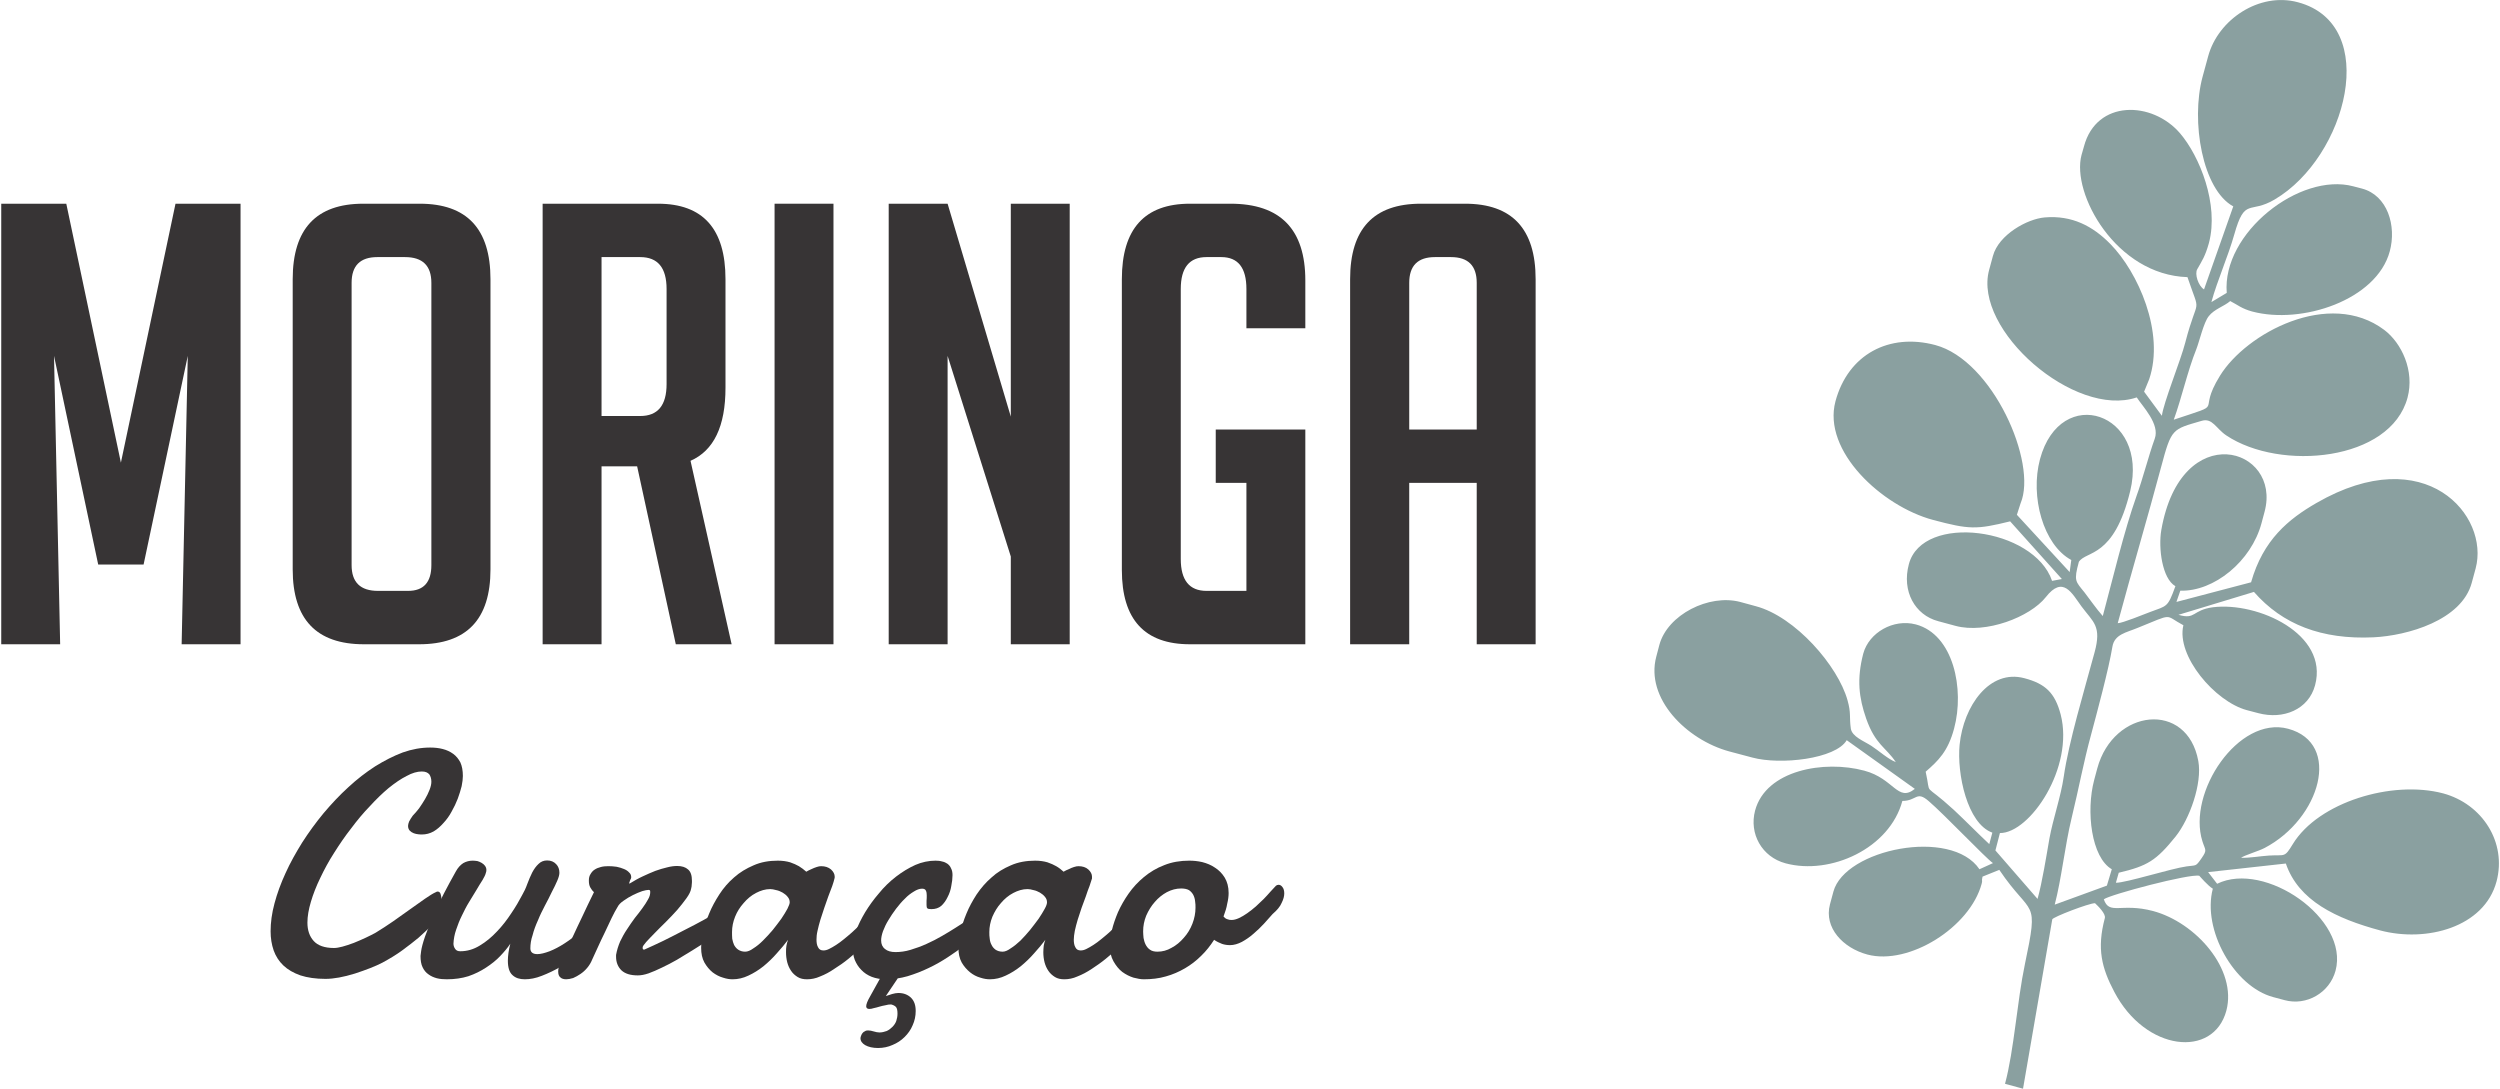
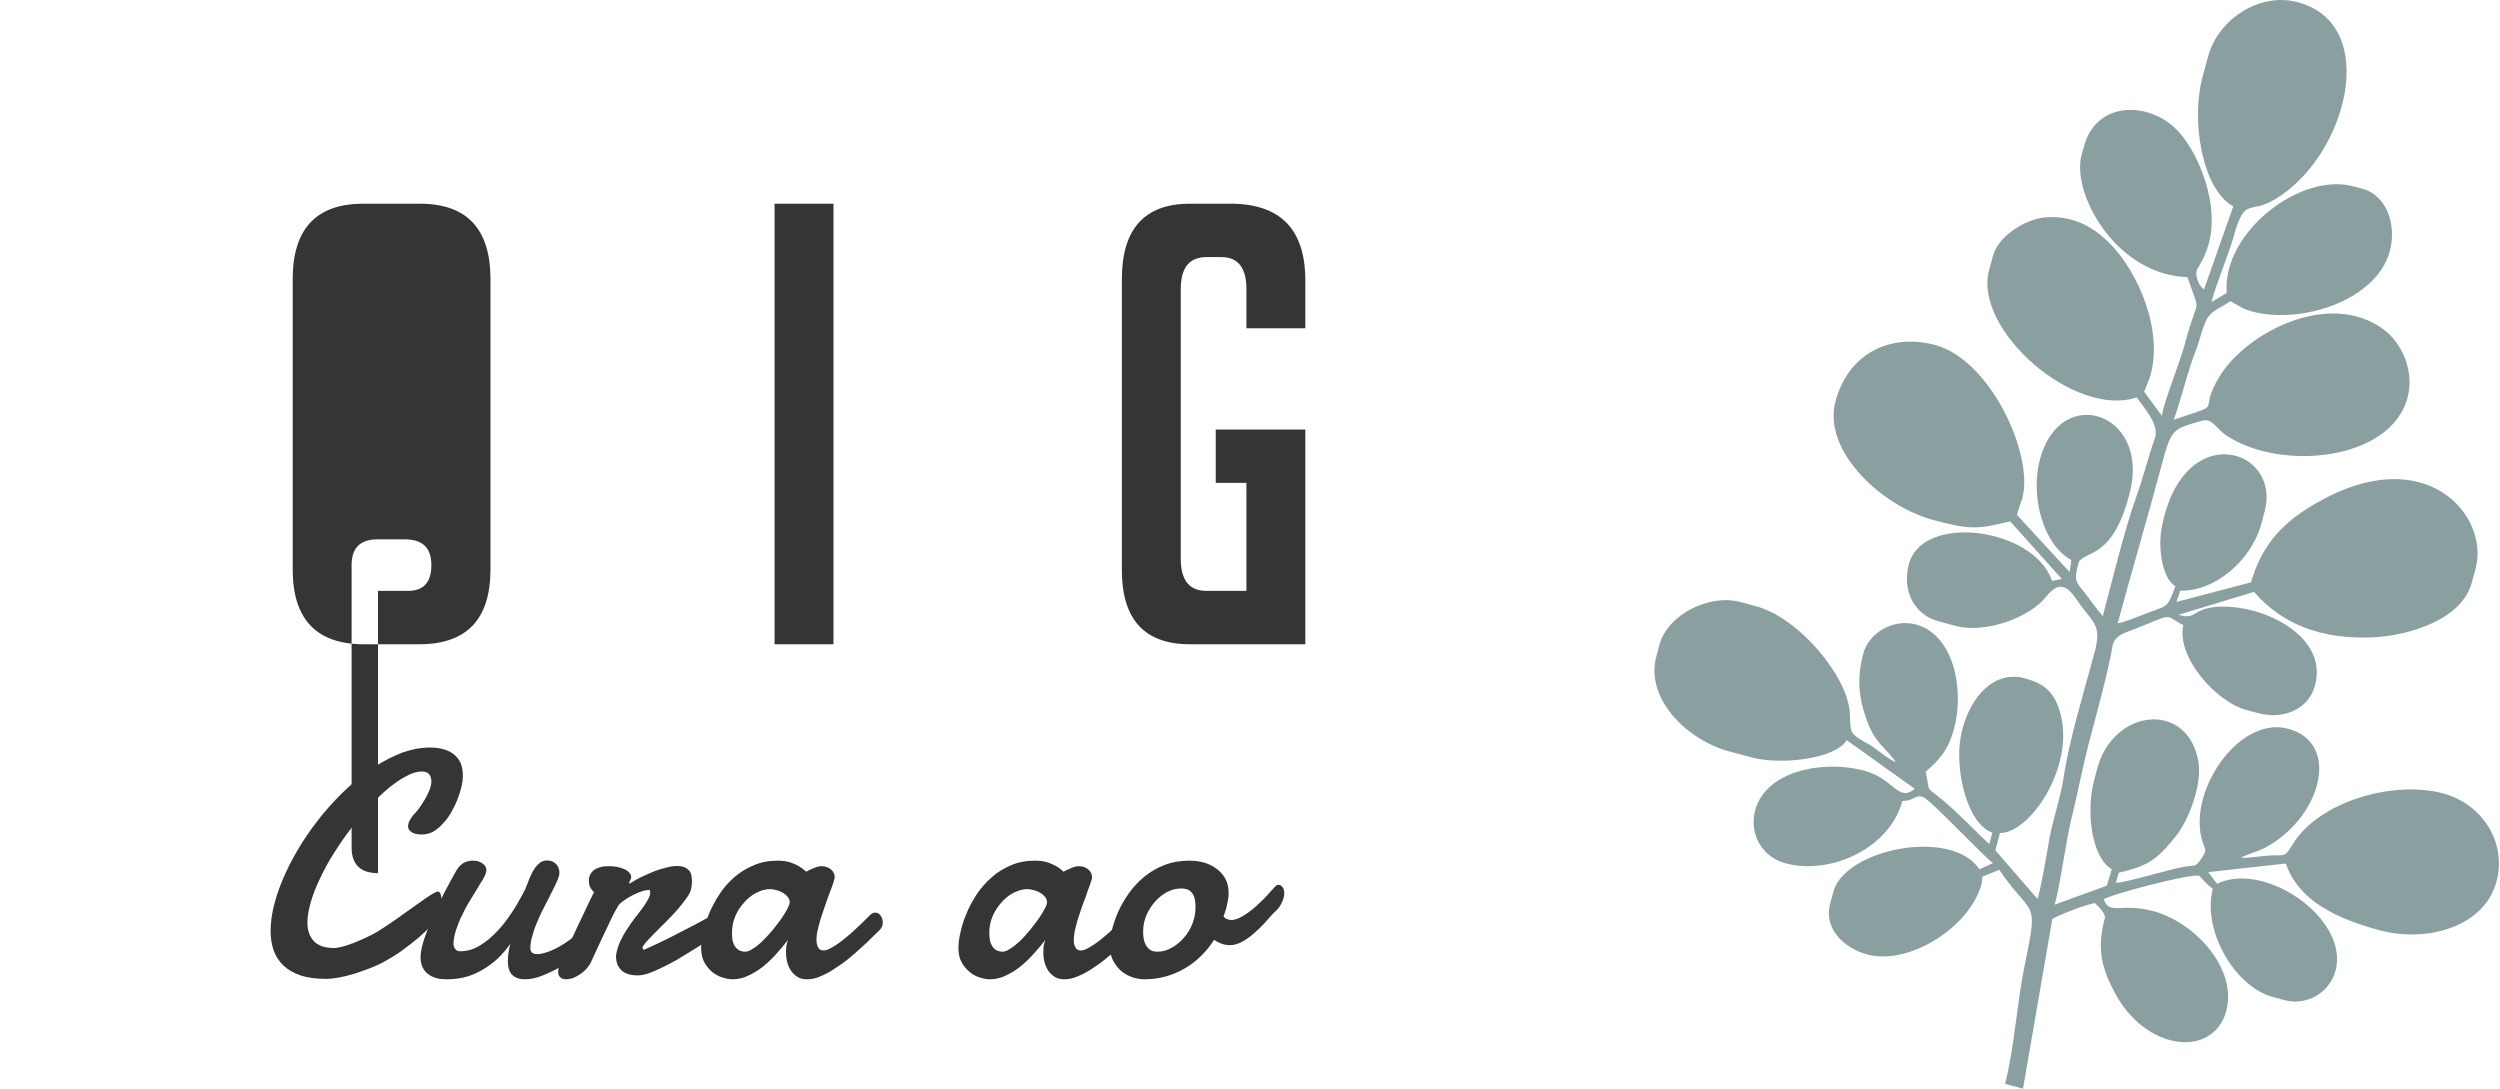
<svg xmlns="http://www.w3.org/2000/svg" xml:space="preserve" width="124px" height="54px" version="1.1" style="shape-rendering:geometricPrecision; text-rendering:geometricPrecision; image-rendering:optimizeQuality; fill-rule:evenodd; clip-rule:evenodd" viewBox="0 0 122.11 53.23">
  <defs>
    <style type="text/css">
   
    .fil0 {fill:#373435;fill-rule:nonzero}
    .fil1 {fill:#537473;fill-opacity:0.678}
   
  </style>
  </defs>
  <g id="Layer_x0020_1">
-     <polygon class="fil0" points="5.85,22.62 8.52,9.96 11.7,9.96 11.7,31.5 8.82,31.5 9.12,17.4 6.96,27.6 4.74,27.6 2.58,17.4 2.88,31.5 0,31.5 0,9.96 3.18,9.96 " />
-     <path id="_1" class="fil0" d="M17.73 31.5c-2.32,0 -3.48,-1.22 -3.48,-3.66l0 -14.19c0,-2.46 1.15,-3.69 3.45,-3.69l2.76 0c2.31,0 3.46,1.23 3.46,3.69l0 14.19c0,2.44 -1.16,3.66 -3.49,3.66l-2.7 0zm0.69 -2.61l1.47 0c0.76,0 1.14,-0.42 1.14,-1.26l0 -13.8c0,-0.84 -0.43,-1.26 -1.29,-1.26l-1.35 0c-0.84,0 -1.26,0.42 -1.26,1.26l0 13.8c0,0.84 0.43,1.26 1.29,1.26z" />
-     <path id="_2" class="fil0" d="M26.47 9.96l5.64 0c2.2,0 3.3,1.23 3.3,3.69l0 5.31c0,1.88 -0.57,3.07 -1.71,3.57l2.01 8.97 -2.73 0 -1.89 -8.7 -1.74 0 0 8.7 -2.88 0 0 -21.54zm2.88 10.38l1.89 0c0.86,0 1.29,-0.52 1.29,-1.56l0 -4.65c0,-1.04 -0.43,-1.56 -1.29,-1.56l-1.89 0 0 7.77z" />
+     <path id="_1" class="fil0" d="M17.73 31.5c-2.32,0 -3.48,-1.22 -3.48,-3.66l0 -14.19c0,-2.46 1.15,-3.69 3.45,-3.69l2.76 0c2.31,0 3.46,1.23 3.46,3.69l0 14.19c0,2.44 -1.16,3.66 -3.49,3.66l-2.7 0zm0.69 -2.61l1.47 0c0.76,0 1.14,-0.42 1.14,-1.26c0,-0.84 -0.43,-1.26 -1.29,-1.26l-1.35 0c-0.84,0 -1.26,0.42 -1.26,1.26l0 13.8c0,0.84 0.43,1.26 1.29,1.26z" />
    <polygon id="_3" class="fil0" points="37.81,31.5 37.81,9.96 40.69,9.96 40.69,31.5 " />
-     <polygon id="_4" class="fil0" points="49.36,20.37 49.36,9.96 52.24,9.96 52.24,31.5 49.36,31.5 49.36,27.21 46.27,17.4 46.27,31.5 43.39,31.5 43.39,9.96 46.27,9.96 " />
    <path id="_5" class="fil0" d="M59.38 23.61l0 -2.61 4.38 0 0 10.5 -5.64 0c-2.22,0 -3.33,-1.21 -3.33,-3.63l0 -14.22c0,-2.46 1.11,-3.69 3.33,-3.69l1.98 0c2.44,0 3.66,1.25 3.66,3.75l0 2.34 -2.88 0 0 -1.92c0,-1.04 -0.41,-1.56 -1.23,-1.56l-0.72 0c-0.84,0 -1.26,0.52 -1.26,1.56l0 13.2c0,1.04 0.42,1.56 1.26,1.56l1.95 0 0 -5.28 -1.5 0z" />
-     <path id="_6" class="fil0" d="M68.84 31.5l-2.89 0 0 -17.85c0,-2.46 1.15,-3.69 3.46,-3.69l2.16 0c2.3,0 3.45,1.23 3.45,3.69l0 17.85 -2.88 0 0 -7.89 -3.3 0 0 7.89zm3.3 -10.5l0 -7.17c0,-0.84 -0.42,-1.26 -1.26,-1.26l-0.78 0c-0.84,0 -1.26,0.42 -1.26,1.26l0 7.17 3.3 0z" />
    <path class="fil0" d="M22.57 37.94c0,0.14 -0.02,0.3 -0.06,0.5 -0.05,0.19 -0.11,0.4 -0.19,0.61 -0.08,0.21 -0.18,0.42 -0.3,0.63 -0.11,0.21 -0.25,0.4 -0.4,0.56 -0.15,0.17 -0.31,0.31 -0.48,0.41 -0.18,0.1 -0.37,0.15 -0.57,0.15 -0.04,0 -0.1,0 -0.18,-0.01 -0.07,-0.01 -0.15,-0.02 -0.22,-0.05 -0.08,-0.03 -0.14,-0.07 -0.2,-0.13 -0.05,-0.06 -0.08,-0.13 -0.08,-0.23 0,-0.06 0.02,-0.13 0.05,-0.21 0.04,-0.08 0.1,-0.18 0.18,-0.29 0.1,-0.1 0.2,-0.22 0.31,-0.36 0.1,-0.15 0.2,-0.29 0.29,-0.45 0.09,-0.15 0.16,-0.3 0.22,-0.45 0.06,-0.15 0.09,-0.29 0.09,-0.4 0,-0.15 -0.04,-0.27 -0.1,-0.36 -0.08,-0.09 -0.19,-0.14 -0.37,-0.14 -0.22,0 -0.47,0.07 -0.74,0.22 -0.28,0.14 -0.57,0.34 -0.88,0.59 -0.3,0.25 -0.61,0.55 -0.92,0.89 -0.32,0.33 -0.62,0.69 -0.91,1.08 -0.3,0.38 -0.57,0.78 -0.83,1.19 -0.27,0.42 -0.49,0.83 -0.68,1.23 -0.2,0.41 -0.35,0.8 -0.46,1.17 -0.11,0.37 -0.17,0.71 -0.17,1.02 0,0.37 0.1,0.67 0.31,0.9 0.2,0.22 0.53,0.34 0.99,0.34 0.22,0 0.54,-0.09 0.97,-0.25 0.42,-0.17 0.78,-0.34 1.07,-0.5 0.28,-0.17 0.57,-0.36 0.86,-0.56 0.29,-0.21 0.57,-0.4 0.83,-0.59 0.26,-0.19 0.5,-0.36 0.72,-0.51 0.22,-0.15 0.39,-0.26 0.53,-0.32 0.03,-0.02 0.06,-0.03 0.09,-0.03 0.08,0 0.14,0.06 0.16,0.19 0.03,0.13 0.04,0.27 0.04,0.43 0,0.09 -0.01,0.19 -0.03,0.32 -0.02,0.12 -0.09,0.27 -0.22,0.44 -0.06,0.06 -0.16,0.17 -0.31,0.34 -0.16,0.15 -0.35,0.34 -0.58,0.54 -0.24,0.2 -0.5,0.4 -0.8,0.62 -0.3,0.22 -0.62,0.41 -0.97,0.6 -0.35,0.18 -0.79,0.35 -1.34,0.53 -0.55,0.17 -1.03,0.26 -1.44,0.26 -0.47,0 -0.88,-0.06 -1.22,-0.17 -0.34,-0.12 -0.62,-0.28 -0.84,-0.49 -0.21,-0.2 -0.37,-0.45 -0.47,-0.73 -0.1,-0.29 -0.15,-0.6 -0.15,-0.94 0,-0.42 0.06,-0.88 0.19,-1.36 0.13,-0.49 0.31,-0.98 0.54,-1.48 0.22,-0.49 0.5,-0.99 0.81,-1.49 0.32,-0.5 0.67,-0.98 1.05,-1.44 0.38,-0.45 0.78,-0.88 1.21,-1.27 0.42,-0.39 0.86,-0.73 1.31,-1.02 0.45,-0.28 0.9,-0.51 1.35,-0.68 0.45,-0.16 0.9,-0.24 1.34,-0.24 0.21,0 0.42,0.02 0.61,0.07 0.2,0.05 0.37,0.13 0.52,0.24 0.15,0.11 0.26,0.25 0.35,0.42 0.08,0.18 0.12,0.4 0.12,0.66z" />
    <path id="_1_0" class="fil0" d="M29.1 45.85c-0.23,0.25 -0.49,0.5 -0.79,0.75 -0.3,0.24 -0.62,0.46 -0.93,0.65 -0.32,0.19 -0.64,0.34 -0.95,0.46 -0.3,0.12 -0.58,0.17 -0.83,0.17 -0.25,0 -0.45,-0.06 -0.6,-0.2 -0.16,-0.14 -0.23,-0.38 -0.23,-0.71 0,-0.24 0.04,-0.52 0.12,-0.83 -0.13,0.2 -0.3,0.4 -0.5,0.61 -0.2,0.21 -0.43,0.39 -0.69,0.56 -0.26,0.17 -0.54,0.31 -0.86,0.42 -0.32,0.1 -0.67,0.15 -1.05,0.15 -0.17,0 -0.33,-0.01 -0.49,-0.05 -0.15,-0.04 -0.29,-0.1 -0.41,-0.19 -0.12,-0.08 -0.22,-0.2 -0.29,-0.35 -0.07,-0.14 -0.1,-0.33 -0.1,-0.55 0,0 0.01,-0.08 0.03,-0.24 0.02,-0.15 0.08,-0.39 0.19,-0.71 0.12,-0.33 0.28,-0.75 0.52,-1.27 0.23,-0.52 0.56,-1.15 0.98,-1.9 0.1,-0.19 0.23,-0.33 0.37,-0.42 0.14,-0.08 0.3,-0.12 0.46,-0.12 0.07,0 0.15,0.01 0.23,0.02 0.07,0.02 0.14,0.05 0.21,0.09 0.07,0.04 0.12,0.09 0.16,0.14 0.05,0.07 0.07,0.13 0.07,0.21 0,0.05 -0.01,0.1 -0.03,0.15 -0.02,0.09 -0.08,0.2 -0.16,0.34 -0.09,0.14 -0.19,0.3 -0.3,0.49 -0.11,0.18 -0.23,0.38 -0.36,0.59 -0.13,0.21 -0.24,0.43 -0.35,0.66 -0.11,0.22 -0.2,0.45 -0.28,0.69 -0.08,0.23 -0.12,0.46 -0.13,0.68 0,0.09 0.03,0.18 0.08,0.25 0.05,0.08 0.13,0.12 0.25,0.12 0.34,0 0.65,-0.09 0.96,-0.28 0.3,-0.18 0.58,-0.41 0.84,-0.69 0.26,-0.27 0.49,-0.57 0.7,-0.89 0.21,-0.31 0.38,-0.6 0.52,-0.87 0.1,-0.17 0.19,-0.36 0.26,-0.56 0.07,-0.2 0.16,-0.39 0.24,-0.56 0.09,-0.17 0.19,-0.31 0.31,-0.42 0.11,-0.11 0.25,-0.17 0.42,-0.17 0.18,0 0.33,0.06 0.44,0.18 0.11,0.11 0.16,0.26 0.16,0.42 0,0.09 -0.03,0.22 -0.1,0.38 -0.07,0.17 -0.16,0.35 -0.27,0.56 -0.1,0.21 -0.21,0.43 -0.34,0.67 -0.12,0.23 -0.24,0.47 -0.34,0.72 -0.11,0.24 -0.2,0.48 -0.26,0.72 -0.08,0.23 -0.11,0.45 -0.11,0.65 0,0.18 0.11,0.28 0.34,0.28 0.16,0 0.36,-0.05 0.6,-0.14 0.23,-0.09 0.48,-0.22 0.74,-0.39 0.26,-0.17 0.52,-0.36 0.78,-0.59 0.26,-0.23 0.49,-0.47 0.69,-0.74l0.08 1.06z" />
    <path id="_2_1" class="fil0" d="M30.74 43.19c0.2,-0.12 0.4,-0.24 0.62,-0.34 0.21,-0.1 0.42,-0.19 0.62,-0.27 0.2,-0.07 0.39,-0.13 0.57,-0.17 0.19,-0.05 0.35,-0.07 0.5,-0.07 0.23,0 0.41,0.06 0.53,0.17 0.13,0.11 0.19,0.29 0.19,0.56 0,0.05 0,0.11 -0.01,0.18 0,0.06 -0.01,0.13 -0.03,0.2 -0.02,0.13 -0.1,0.29 -0.23,0.47 -0.13,0.18 -0.28,0.37 -0.45,0.57 -0.17,0.19 -0.36,0.39 -0.56,0.59 -0.2,0.19 -0.38,0.38 -0.54,0.54 -0.17,0.17 -0.31,0.32 -0.42,0.44 -0.11,0.13 -0.17,0.21 -0.17,0.26 0,0.04 0,0.07 0.01,0.08 0,0.02 0.03,0.03 0.07,0.03 0.28,-0.12 0.59,-0.27 0.93,-0.43 0.34,-0.17 0.68,-0.34 1.02,-0.52 0.34,-0.17 0.66,-0.34 0.97,-0.51 0.3,-0.17 0.56,-0.31 0.77,-0.44 0.05,-0.02 0.1,-0.04 0.14,-0.06 0.05,-0.02 0.1,-0.03 0.14,-0.03 0.09,0 0.17,0.03 0.23,0.09 0.06,0.06 0.09,0.15 0.09,0.25 0,0.12 -0.05,0.25 -0.15,0.4 -0.1,0.16 -0.27,0.32 -0.5,0.48 -0.18,0.11 -0.38,0.24 -0.61,0.38 -0.22,0.14 -0.46,0.29 -0.7,0.44 -0.25,0.15 -0.5,0.3 -0.74,0.45 -0.25,0.14 -0.49,0.27 -0.73,0.38 -0.23,0.11 -0.45,0.21 -0.65,0.28 -0.2,0.07 -0.38,0.1 -0.53,0.1 -0.35,0 -0.62,-0.08 -0.8,-0.25 -0.17,-0.17 -0.26,-0.39 -0.26,-0.66 0,-0.04 0,-0.07 0,-0.09 0.04,-0.23 0.11,-0.45 0.2,-0.66 0.1,-0.21 0.21,-0.41 0.34,-0.6 0.12,-0.19 0.25,-0.37 0.38,-0.55 0.14,-0.17 0.26,-0.33 0.37,-0.48 0.11,-0.15 0.2,-0.29 0.27,-0.42 0.08,-0.13 0.11,-0.25 0.11,-0.36 0,-0.03 0,-0.05 -0.01,-0.08 -0.01,-0.02 -0.04,-0.03 -0.07,-0.03 -0.07,0 -0.17,0.02 -0.31,0.06 -0.14,0.05 -0.29,0.11 -0.45,0.19 -0.16,0.08 -0.31,0.17 -0.45,0.27 -0.15,0.1 -0.25,0.2 -0.31,0.32 -0.09,0.14 -0.18,0.32 -0.29,0.54 -0.11,0.23 -0.22,0.46 -0.33,0.7 -0.12,0.24 -0.23,0.48 -0.34,0.72 -0.11,0.23 -0.2,0.44 -0.28,0.61 -0.06,0.15 -0.14,0.28 -0.24,0.4 -0.1,0.12 -0.21,0.22 -0.33,0.3 -0.12,0.08 -0.24,0.15 -0.36,0.2 -0.13,0.04 -0.24,0.06 -0.34,0.06 -0.12,0 -0.22,-0.03 -0.28,-0.09 -0.08,-0.06 -0.11,-0.16 -0.11,-0.3 0,-0.06 0.01,-0.13 0.03,-0.21 0.02,-0.09 0.05,-0.18 0.11,-0.28 0.09,-0.18 0.19,-0.37 0.28,-0.57 0.1,-0.21 0.2,-0.45 0.33,-0.71 0.12,-0.27 0.27,-0.57 0.43,-0.91 0.16,-0.35 0.35,-0.74 0.57,-1.19 -0.07,-0.06 -0.13,-0.14 -0.18,-0.23 -0.05,-0.09 -0.07,-0.2 -0.07,-0.33 0,-0.13 0.02,-0.23 0.08,-0.32 0.05,-0.09 0.12,-0.17 0.2,-0.22 0.09,-0.06 0.19,-0.1 0.31,-0.13 0.11,-0.03 0.24,-0.04 0.37,-0.04 0.13,0 0.26,0.01 0.4,0.03 0.13,0.03 0.25,0.06 0.36,0.11 0.1,0.04 0.19,0.1 0.25,0.17 0.07,0.06 0.1,0.14 0.1,0.23 0,0.01 0,0.03 -0.01,0.06 -0.01,0.03 -0.02,0.05 -0.04,0.08 -0.01,0.04 -0.02,0.06 -0.03,0.09 -0.01,0.02 -0.02,0.05 -0.02,0.06 0,0.01 0.01,0.02 0.01,0.02l0.01 0 0.02 -0.01z" />
    <path id="_3_2" class="fil0" d="M37.6 43.47c-0.24,0 -0.47,0.07 -0.7,0.19 -0.23,0.12 -0.43,0.29 -0.6,0.49 -0.18,0.2 -0.32,0.42 -0.42,0.67 -0.1,0.25 -0.15,0.5 -0.15,0.75 0,0.11 0,0.22 0.01,0.33 0.02,0.11 0.05,0.21 0.09,0.3 0.05,0.09 0.11,0.17 0.2,0.23 0.09,0.06 0.2,0.1 0.34,0.1 0.12,0 0.25,-0.05 0.4,-0.16 0.16,-0.1 0.31,-0.22 0.47,-0.38 0.16,-0.16 0.32,-0.33 0.48,-0.52 0.15,-0.19 0.29,-0.37 0.42,-0.55 0.12,-0.18 0.22,-0.34 0.3,-0.49 0.07,-0.14 0.11,-0.25 0.11,-0.31 0,-0.1 -0.03,-0.19 -0.1,-0.27 -0.06,-0.08 -0.15,-0.15 -0.25,-0.21 -0.09,-0.05 -0.2,-0.1 -0.31,-0.12 -0.11,-0.03 -0.21,-0.05 -0.29,-0.05zm5.35 2c-0.09,0.08 -0.21,0.2 -0.37,0.36 -0.15,0.16 -0.33,0.32 -0.53,0.5 -0.19,0.18 -0.4,0.36 -0.63,0.55 -0.22,0.18 -0.45,0.34 -0.69,0.49 -0.23,0.16 -0.46,0.28 -0.69,0.37 -0.22,0.1 -0.44,0.14 -0.64,0.14 -0.18,0 -0.33,-0.03 -0.46,-0.11 -0.13,-0.08 -0.24,-0.18 -0.32,-0.3 -0.09,-0.13 -0.15,-0.27 -0.19,-0.42 -0.04,-0.16 -0.06,-0.32 -0.06,-0.49 0,-0.11 0,-0.21 0.02,-0.32 0.02,-0.1 0.04,-0.2 0.08,-0.29 -0.16,0.21 -0.34,0.43 -0.55,0.66 -0.2,0.23 -0.42,0.44 -0.65,0.63 -0.24,0.19 -0.48,0.34 -0.74,0.46 -0.25,0.12 -0.51,0.18 -0.77,0.18 -0.14,0 -0.29,-0.02 -0.47,-0.08 -0.18,-0.05 -0.35,-0.14 -0.51,-0.26 -0.16,-0.13 -0.29,-0.29 -0.4,-0.48 -0.11,-0.2 -0.16,-0.44 -0.16,-0.72 0,-0.21 0.03,-0.46 0.1,-0.76 0.06,-0.29 0.16,-0.6 0.29,-0.91 0.13,-0.32 0.3,-0.63 0.5,-0.94 0.2,-0.31 0.44,-0.59 0.72,-0.83 0.28,-0.25 0.6,-0.44 0.95,-0.59 0.36,-0.16 0.75,-0.23 1.19,-0.23 0.23,0 0.43,0.03 0.6,0.08 0.17,0.06 0.31,0.12 0.43,0.19 0.13,0.08 0.25,0.17 0.36,0.27 0.08,-0.05 0.17,-0.09 0.26,-0.13 0.08,-0.04 0.16,-0.07 0.25,-0.1 0.08,-0.03 0.16,-0.04 0.22,-0.04 0.19,0 0.35,0.05 0.48,0.16 0.12,0.11 0.18,0.23 0.18,0.35 0,0.04 0,0.07 -0.01,0.09 -0.02,0.1 -0.06,0.22 -0.11,0.37 -0.06,0.15 -0.12,0.31 -0.19,0.5 -0.06,0.18 -0.13,0.37 -0.2,0.57 -0.07,0.2 -0.13,0.39 -0.19,0.58 -0.06,0.19 -0.1,0.37 -0.14,0.54 -0.04,0.17 -0.05,0.31 -0.05,0.43 0,0.15 0.02,0.28 0.08,0.38 0.05,0.1 0.13,0.15 0.26,0.15 0.08,0 0.17,-0.02 0.27,-0.07 0.11,-0.05 0.22,-0.12 0.35,-0.2 0.12,-0.08 0.25,-0.17 0.38,-0.28 0.13,-0.11 0.26,-0.21 0.38,-0.32 0.29,-0.26 0.59,-0.55 0.92,-0.88 0.08,-0.07 0.16,-0.1 0.24,-0.1 0.1,0 0.19,0.05 0.26,0.15 0.07,0.1 0.1,0.21 0.1,0.34 0,0.14 -0.05,0.26 -0.15,0.36z" />
-     <path id="_4_3" class="fil0" d="M46.51 42.79c0,0.16 -0.02,0.33 -0.06,0.53 -0.03,0.19 -0.09,0.37 -0.18,0.54 -0.08,0.17 -0.18,0.31 -0.31,0.43 -0.13,0.11 -0.29,0.16 -0.48,0.16 -0.1,0 -0.17,-0.01 -0.2,-0.04 -0.03,-0.03 -0.04,-0.08 -0.04,-0.16 0,-0.05 0,-0.12 0,-0.21 0.01,-0.09 0.01,-0.17 0.01,-0.26 0,-0.09 -0.01,-0.17 -0.04,-0.23 -0.03,-0.07 -0.09,-0.1 -0.19,-0.1 -0.12,0 -0.26,0.05 -0.4,0.14 -0.15,0.09 -0.3,0.2 -0.44,0.35 -0.15,0.14 -0.29,0.31 -0.43,0.49 -0.14,0.18 -0.26,0.37 -0.37,0.55 -0.12,0.19 -0.2,0.37 -0.27,0.55 -0.06,0.17 -0.09,0.32 -0.09,0.45 0,0.18 0.06,0.32 0.19,0.42 0.12,0.1 0.29,0.15 0.51,0.15 0.23,0 0.48,-0.03 0.74,-0.11 0.26,-0.08 0.52,-0.17 0.78,-0.29 0.27,-0.12 0.52,-0.25 0.76,-0.39 0.24,-0.14 0.46,-0.27 0.66,-0.4 0.19,-0.12 0.36,-0.23 0.5,-0.32 0.13,-0.09 0.22,-0.15 0.26,-0.17 0.08,-0.04 0.16,-0.06 0.23,-0.06 0.06,0 0.11,0.02 0.16,0.04 0.04,0.03 0.08,0.07 0.1,0.1 0.03,0.04 0.05,0.08 0.06,0.13 0.01,0.04 0.01,0.08 0.01,0.11 0,0.04 0,0.1 -0.01,0.17 -0.01,0.06 -0.05,0.13 -0.12,0.21 -0.03,0.04 -0.11,0.12 -0.25,0.24 -0.14,0.13 -0.33,0.28 -0.55,0.44 -0.22,0.18 -0.48,0.36 -0.77,0.55 -0.29,0.19 -0.6,0.37 -0.94,0.53 -0.33,0.16 -0.67,0.29 -1.03,0.4 -0.35,0.1 -0.7,0.15 -1.05,0.15 -0.26,0 -0.49,-0.04 -0.7,-0.12 -0.2,-0.08 -0.37,-0.19 -0.51,-0.34 -0.14,-0.14 -0.24,-0.3 -0.32,-0.49 -0.07,-0.19 -0.1,-0.39 -0.1,-0.61 0,-0.23 0.05,-0.5 0.16,-0.8 0.11,-0.3 0.26,-0.6 0.45,-0.92 0.19,-0.31 0.41,-0.62 0.67,-0.92 0.25,-0.31 0.53,-0.58 0.84,-0.82 0.3,-0.23 0.61,-0.42 0.94,-0.57 0.32,-0.14 0.66,-0.21 0.99,-0.21 0.11,0 0.22,0.01 0.32,0.04 0.1,0.02 0.19,0.06 0.26,0.11 0.08,0.06 0.14,0.13 0.18,0.23 0.05,0.09 0.07,0.2 0.07,0.33zm-1.8 6.64c0,0.25 -0.05,0.48 -0.15,0.7 -0.09,0.22 -0.23,0.41 -0.39,0.57 -0.17,0.17 -0.37,0.3 -0.59,0.39 -0.22,0.1 -0.46,0.15 -0.71,0.15 -0.26,0 -0.47,-0.05 -0.63,-0.14 -0.15,-0.09 -0.23,-0.2 -0.23,-0.34 0,-0.03 0.01,-0.07 0.03,-0.12 0.01,-0.04 0.04,-0.09 0.07,-0.13 0.03,-0.04 0.07,-0.07 0.12,-0.09 0.04,-0.03 0.09,-0.04 0.15,-0.04 0.09,0 0.18,0.02 0.28,0.05 0.1,0.03 0.19,0.05 0.28,0.05 0.12,0 0.24,-0.03 0.35,-0.07 0.11,-0.05 0.2,-0.12 0.28,-0.2 0.08,-0.08 0.15,-0.18 0.19,-0.29 0.04,-0.12 0.06,-0.24 0.06,-0.36 0,-0.15 -0.02,-0.26 -0.07,-0.32 -0.05,-0.06 -0.13,-0.1 -0.24,-0.13 -0.09,0 -0.18,0.01 -0.28,0.04 -0.11,0.02 -0.2,0.04 -0.3,0.07 -0.09,0.03 -0.18,0.05 -0.27,0.07 -0.08,0.03 -0.16,0.04 -0.22,0.04 -0.1,0 -0.15,-0.05 -0.15,-0.13 0,-0.1 0.06,-0.26 0.2,-0.5l0.56 -1.01 0.88 0 -0.68 1.01c0.1,-0.03 0.2,-0.06 0.31,-0.1 0.11,-0.03 0.21,-0.05 0.3,-0.05 0.26,0 0.46,0.08 0.62,0.23 0.16,0.16 0.23,0.37 0.23,0.65z" />
    <path id="_5_4" class="fil0" d="M50.18 43.47c-0.24,0 -0.47,0.07 -0.7,0.19 -0.23,0.12 -0.43,0.29 -0.6,0.49 -0.18,0.2 -0.31,0.42 -0.42,0.67 -0.1,0.25 -0.15,0.5 -0.15,0.75 0,0.11 0,0.22 0.02,0.33 0.01,0.11 0.04,0.21 0.09,0.3 0.04,0.09 0.11,0.17 0.19,0.23 0.09,0.06 0.2,0.1 0.35,0.1 0.11,0 0.24,-0.05 0.39,-0.16 0.16,-0.1 0.31,-0.22 0.48,-0.38 0.16,-0.16 0.31,-0.33 0.47,-0.52 0.15,-0.19 0.29,-0.37 0.42,-0.55 0.12,-0.18 0.22,-0.34 0.3,-0.49 0.08,-0.14 0.11,-0.25 0.11,-0.31 0,-0.1 -0.03,-0.19 -0.1,-0.27 -0.06,-0.08 -0.15,-0.15 -0.25,-0.21 -0.09,-0.05 -0.2,-0.1 -0.31,-0.12 -0.11,-0.03 -0.2,-0.05 -0.29,-0.05zm5.35 2c-0.09,0.08 -0.21,0.2 -0.36,0.36 -0.16,0.16 -0.34,0.32 -0.53,0.5 -0.2,0.18 -0.41,0.36 -0.64,0.55 -0.22,0.18 -0.45,0.34 -0.68,0.49 -0.24,0.16 -0.47,0.28 -0.7,0.37 -0.22,0.1 -0.44,0.14 -0.64,0.14 -0.18,0 -0.33,-0.03 -0.46,-0.11 -0.13,-0.08 -0.24,-0.18 -0.32,-0.3 -0.09,-0.13 -0.15,-0.27 -0.19,-0.42 -0.04,-0.16 -0.06,-0.32 -0.06,-0.49 0,-0.11 0.01,-0.21 0.02,-0.32 0.02,-0.1 0.04,-0.2 0.08,-0.29 -0.16,0.21 -0.34,0.43 -0.55,0.66 -0.2,0.23 -0.42,0.44 -0.65,0.63 -0.24,0.19 -0.48,0.34 -0.74,0.46 -0.25,0.12 -0.51,0.18 -0.77,0.18 -0.14,0 -0.29,-0.02 -0.47,-0.08 -0.18,-0.05 -0.35,-0.14 -0.5,-0.26 -0.16,-0.13 -0.3,-0.29 -0.41,-0.48 -0.11,-0.2 -0.16,-0.44 -0.16,-0.72 0,-0.21 0.03,-0.46 0.1,-0.76 0.06,-0.29 0.16,-0.6 0.29,-0.91 0.13,-0.32 0.3,-0.63 0.5,-0.94 0.21,-0.31 0.45,-0.59 0.73,-0.83 0.27,-0.25 0.59,-0.44 0.94,-0.59 0.36,-0.16 0.76,-0.23 1.19,-0.23 0.23,0 0.43,0.03 0.6,0.08 0.17,0.06 0.31,0.12 0.43,0.19 0.14,0.08 0.25,0.17 0.36,0.27 0.08,-0.05 0.17,-0.09 0.27,-0.13 0.07,-0.04 0.15,-0.07 0.24,-0.1 0.09,-0.03 0.16,-0.04 0.22,-0.04 0.19,0 0.36,0.05 0.48,0.16 0.12,0.11 0.18,0.23 0.18,0.35 0,0.04 0,0.07 0,0.09 -0.03,0.1 -0.07,0.22 -0.12,0.37 -0.06,0.15 -0.12,0.31 -0.18,0.5 -0.07,0.18 -0.14,0.37 -0.21,0.57 -0.07,0.2 -0.13,0.39 -0.19,0.58 -0.06,0.19 -0.1,0.37 -0.14,0.54 -0.03,0.17 -0.05,0.31 -0.05,0.43 0,0.15 0.02,0.28 0.08,0.38 0.05,0.1 0.13,0.15 0.26,0.15 0.08,0 0.17,-0.02 0.27,-0.07 0.11,-0.05 0.22,-0.12 0.35,-0.2 0.12,-0.08 0.25,-0.17 0.38,-0.28 0.13,-0.11 0.26,-0.21 0.38,-0.32 0.29,-0.26 0.59,-0.55 0.92,-0.88 0.08,-0.07 0.16,-0.1 0.24,-0.1 0.1,0 0.19,0.05 0.26,0.15 0.07,0.1 0.1,0.21 0.1,0.34 0,0.14 -0.05,0.26 -0.15,0.36z" />
    <path id="_6_5" class="fil0" d="M57.69 43.44c-0.24,0 -0.47,0.06 -0.7,0.18 -0.22,0.12 -0.42,0.28 -0.59,0.48 -0.17,0.19 -0.31,0.42 -0.42,0.67 -0.1,0.25 -0.15,0.5 -0.15,0.77 0,0.1 0.01,0.2 0.02,0.32 0.02,0.11 0.05,0.22 0.1,0.32 0.05,0.1 0.12,0.19 0.21,0.25 0.09,0.07 0.22,0.1 0.37,0.1 0.24,0 0.47,-0.06 0.69,-0.19 0.23,-0.12 0.43,-0.29 0.6,-0.49 0.18,-0.2 0.32,-0.43 0.42,-0.69 0.1,-0.26 0.15,-0.52 0.15,-0.78 0,-0.1 0,-0.21 -0.02,-0.32 -0.01,-0.11 -0.04,-0.21 -0.09,-0.31 -0.05,-0.09 -0.12,-0.17 -0.21,-0.23 -0.09,-0.05 -0.22,-0.08 -0.38,-0.08zm0.4 -1.36c0.2,0 0.41,0.02 0.63,0.07 0.23,0.06 0.43,0.14 0.62,0.27 0.19,0.12 0.35,0.28 0.48,0.49 0.12,0.2 0.19,0.45 0.19,0.75 0,0.15 -0.02,0.33 -0.07,0.53 -0.03,0.2 -0.1,0.4 -0.18,0.62 0.05,0.06 0.11,0.11 0.18,0.13 0.07,0.03 0.14,0.04 0.21,0.04 0.11,0 0.23,-0.03 0.36,-0.09 0.13,-0.06 0.27,-0.14 0.41,-0.24 0.14,-0.1 0.28,-0.21 0.42,-0.33 0.13,-0.13 0.27,-0.25 0.39,-0.37 0.12,-0.13 0.23,-0.24 0.33,-0.36 0.1,-0.11 0.19,-0.2 0.26,-0.28 0.03,-0.03 0.08,-0.05 0.13,-0.05 0.07,0 0.13,0.03 0.19,0.11 0.06,0.07 0.09,0.18 0.09,0.31 0,0.14 -0.04,0.29 -0.13,0.47 -0.07,0.17 -0.22,0.35 -0.44,0.54 -0.12,0.14 -0.26,0.29 -0.42,0.47 -0.16,0.17 -0.33,0.34 -0.51,0.49 -0.18,0.16 -0.37,0.29 -0.57,0.4 -0.19,0.1 -0.39,0.16 -0.58,0.16 -0.14,0 -0.27,-0.02 -0.39,-0.06 -0.13,-0.05 -0.26,-0.11 -0.39,-0.2 -0.18,0.28 -0.39,0.55 -0.63,0.78 -0.24,0.24 -0.5,0.44 -0.79,0.61 -0.29,0.17 -0.61,0.31 -0.94,0.4 -0.34,0.1 -0.7,0.14 -1.08,0.14 -0.14,0 -0.31,-0.03 -0.5,-0.08 -0.19,-0.06 -0.37,-0.15 -0.55,-0.28 -0.17,-0.13 -0.31,-0.31 -0.43,-0.52 -0.12,-0.21 -0.18,-0.47 -0.18,-0.77 0,-0.2 0.03,-0.45 0.1,-0.74 0.07,-0.29 0.17,-0.58 0.3,-0.89 0.14,-0.31 0.31,-0.61 0.52,-0.91 0.21,-0.3 0.46,-0.57 0.75,-0.81 0.29,-0.24 0.62,-0.44 0.99,-0.58 0.37,-0.15 0.78,-0.22 1.23,-0.22z" />
    <path id="Backup_of_LOGO.cdr" class="fil1" d="M108.06 14.77c0.29,-1.06 0.82,-2.24 1.12,-3.31 0.52,-1.84 0.74,-0.97 1.98,-1.71 3.52,-2.08 5.21,-8.55 1.13,-9.64 -1.89,-0.51 -3.91,0.85 -4.39,2.65l-0.27 0.99c-0.59,2.19 0,5.53 1.5,6.34l-1.43 4.06c-0.28,-0.17 -0.47,-0.76 -0.33,-0.99 0.25,-0.44 0.39,-0.64 0.57,-1.28 0.5,-1.89 -0.46,-4.25 -1.41,-5.36 -1.36,-1.59 -4.09,-1.66 -4.7,0.64l-0.12 0.42c-0.5,1.88 1.68,5.86 5.18,5.97 0.67,1.98 0.52,0.78 -0.11,3.21 -0.22,0.86 -1.07,2.95 -1.14,3.57l-0.87 -1.18 0.25 -0.61c0.77,-2.29 -0.55,-5.24 -1.9,-6.61 -0.86,-0.88 -1.88,-1.41 -3.2,-1.3 -0.87,0.07 -2.26,0.85 -2.54,1.88l-0.19 0.7c-0.78,2.92 4.19,7.25 7.22,6.22 0.3,0.46 1.14,1.31 0.88,2.02 -0.3,0.83 -0.59,1.98 -0.89,2.8 -0.6,1.68 -1.18,4.12 -1.65,5.87 -0.33,-0.37 -0.58,-0.75 -0.89,-1.15 -0.44,-0.55 -0.54,-0.55 -0.28,-1.5 0.36,-0.56 1.71,-0.16 2.51,-3.46 0.93,-3.85 -3.41,-5.28 -4.41,-1.56 -0.49,1.83 0.16,4.19 1.53,4.93l-0.08 0.59 -2.58 -2.8 0.18 -0.56c0.84,-1.97 -1.36,-6.99 -4.17,-7.74 -2.25,-0.6 -4.26,0.45 -4.88,2.75 -0.65,2.43 2.27,5.13 4.77,5.8 1.77,0.47 2.11,0.48 3.77,0.07l2.53 2.82 -0.48 0.09c-0.88,-2.6 -6.33,-3.33 -7,-0.82 -0.36,1.33 0.3,2.49 1.43,2.79l0.85 0.23c1.48,0.4 3.64,-0.43 4.41,-1.4 0.85,-1.09 1.28,-0.19 1.75,0.45 0.58,0.78 0.99,0.95 0.64,2.24 -0.51,1.89 -1.26,4.36 -1.51,6.09 -0.14,0.97 -0.52,2.04 -0.7,3.02 -0.14,0.81 -0.36,2.18 -0.58,2.95l-2.06 -2.37 0.22 -0.85c1.47,0.01 3.64,-3.21 2.97,-5.8 -0.28,-1.06 -0.75,-1.5 -1.77,-1.77 -1.71,-0.46 -2.98,1.36 -3.17,3.25 -0.14,1.41 0.37,3.86 1.6,4.3l-0.15 0.56c-0.58,-0.54 -1.14,-1.12 -1.73,-1.67 -1.57,-1.44 -1.09,-0.57 -1.38,-1.87 0.62,-0.54 1.09,-0.99 1.39,-2.11 0.52,-1.93 -0.03,-4.6 -1.87,-5.09 -1.1,-0.29 -2.29,0.4 -2.57,1.42 -0.33,1.27 -0.21,2.17 0.14,3.18 0.45,1.28 0.96,1.4 1.45,2.13 -0.36,-0.13 -0.85,-0.57 -1.19,-0.79 -0.37,-0.24 -0.95,-0.45 -1.01,-0.85 -0.08,-0.59 0.02,-0.74 -0.16,-1.38 -0.47,-1.69 -2.56,-4.09 -4.48,-4.6l-0.77 -0.21c-1.52,-0.4 -3.55,0.62 -3.95,2.1l-0.15 0.57c-0.55,2.04 1.47,4.07 3.57,4.64l1.13 0.3c1.37,0.37 4.07,0.07 4.61,-0.85l3.33 2.38c-0.84,0.67 -1.01,-0.5 -2.47,-0.89 -1.96,-0.53 -4.81,-0.03 -5.34,1.95 -0.3,1.13 0.33,2.27 1.49,2.58 2.2,0.59 5.09,-0.73 5.71,-3.05 0.71,0 0.68,-0.52 1.29,0.01 0.77,0.66 2.79,2.79 3.14,3.03l-0.66 0.3c-1.38,-2.05 -6.58,-0.98 -7.14,1.09l-0.17 0.63c-0.3,1.14 0.64,2.13 1.83,2.45 2.03,0.54 5.02,-1.33 5.59,-3.47 0.05,-0.18 -0.02,-0.08 0.04,-0.34l0.82 -0.33c1.6,2.37 1.95,1.29 1.25,4.62 -0.38,1.81 -0.53,4.21 -0.97,5.84l0.88 0.24 1.43 -8.28c0.02,-0.11 1.82,-0.8 2.09,-0.79 0.14,0.13 0.54,0.52 0.48,0.73 -0.4,1.5 -0.15,2.44 0.46,3.6 1.53,2.93 4.85,3.26 5.48,0.93 0.54,-2.02 -1.49,-4.32 -3.59,-4.88 -1.56,-0.41 -2.13,0.22 -2.4,-0.57 0.29,-0.23 4.22,-1.27 4.67,-1.15 0,0 0.44,0.51 0.66,0.63 -0.53,2 1.04,4.79 2.95,5.3l0.56 0.15c1.07,0.29 2.2,-0.36 2.49,-1.44 0.68,-2.54 -3.46,-5.39 -5.79,-4.25l-0.44 -0.57 3.8 -0.42c0.62,1.82 2.46,2.69 4.61,3.27 2.26,0.6 5.09,-0.15 5.69,-2.39 0.51,-1.91 -0.69,-3.79 -2.61,-4.31 -2.49,-0.66 -6.1,0.43 -7.35,2.48 -0.42,0.69 -0.37,0.51 -1.16,0.56 -0.46,0.03 -0.92,0.12 -1.37,0.11 0.15,-0.12 0.87,-0.33 1.15,-0.48 2.73,-1.43 3.79,-5.12 1.15,-5.83 -2.43,-0.65 -4.94,3.12 -4.19,5.5 0.14,0.45 0.25,0.41 -0.04,0.83 -0.3,0.43 -0.25,0.33 -0.73,0.4 -0.75,0.1 -2.98,0.81 -3.46,0.8l0.14 -0.49c1.4,-0.33 1.83,-0.59 2.78,-1.77 0.68,-0.85 1.31,-2.59 1.11,-3.69 -0.54,-2.96 -4.15,-2.57 -4.94,0.36l-0.15 0.56c-0.41,1.54 -0.14,3.79 0.86,4.37l-0.24 0.8 -2.55 0.93c0.33,-1.26 0.5,-2.89 0.82,-4.21 0.37,-1.52 0.58,-2.72 0.96,-4.11 0.28,-1.05 0.86,-3.19 1.04,-4.29 0.1,-0.61 0.68,-0.69 1.23,-0.92 1.81,-0.73 1.28,-0.64 2.24,-0.13 -0.36,1.49 1.54,3.73 3.1,4.15l0.57 0.15c1.21,0.32 2.45,-0.17 2.77,-1.37 0.67,-2.51 -2.81,-4.08 -4.99,-3.81 -1.04,0.14 -0.83,0.62 -1.69,0.37l3.69 -1.12c1.39,1.59 3.31,2.34 5.85,2.22 1.65,-0.08 4.31,-0.83 4.8,-2.67l0.19 -0.7c0.69,-2.57 -2.44,-6.28 -7.78,-3.2 -1.37,0.79 -2.61,1.8 -3.2,3.88l-3.65 0.96 0.19 -0.55c1.64,0.05 3.47,-1.43 3.97,-3.3l0.15 -0.56c0.85,-3.16 -4.09,-4.62 -5.05,0.9 -0.15,0.87 0.04,2.37 0.69,2.74 -0.38,1.06 -0.41,0.95 -1.23,1.26 -0.29,0.11 -1.37,0.55 -1.59,0.55 0.7,-2.6 1.45,-5.12 2.12,-7.63 0.51,-1.91 0.54,-1.84 1.97,-2.26 0.54,-0.17 0.71,0.37 1.22,0.71 2.64,1.76 8.03,1.26 8.86,-1.85 0.35,-1.31 -0.29,-2.67 -1.14,-3.31 -2.69,-2.02 -6.75,0.16 -8.03,2.24 -1.2,1.94 0.4,1.26 -2.26,2.15 0.38,-1.04 0.68,-2.4 1.1,-3.44 0.16,-0.41 0.36,-1.31 0.61,-1.62 0.27,-0.35 0.75,-0.48 1.05,-0.74 0.37,0.19 0.56,0.37 1.07,0.51 2.43,0.65 6.09,-0.56 6.73,-2.94 0.34,-1.25 -0.11,-2.74 -1.36,-3.07l-0.42 -0.11c-2.62,-0.7 -6.43,2.29 -6.19,5.21l-0.75 0.45z" />
  </g>
</svg>